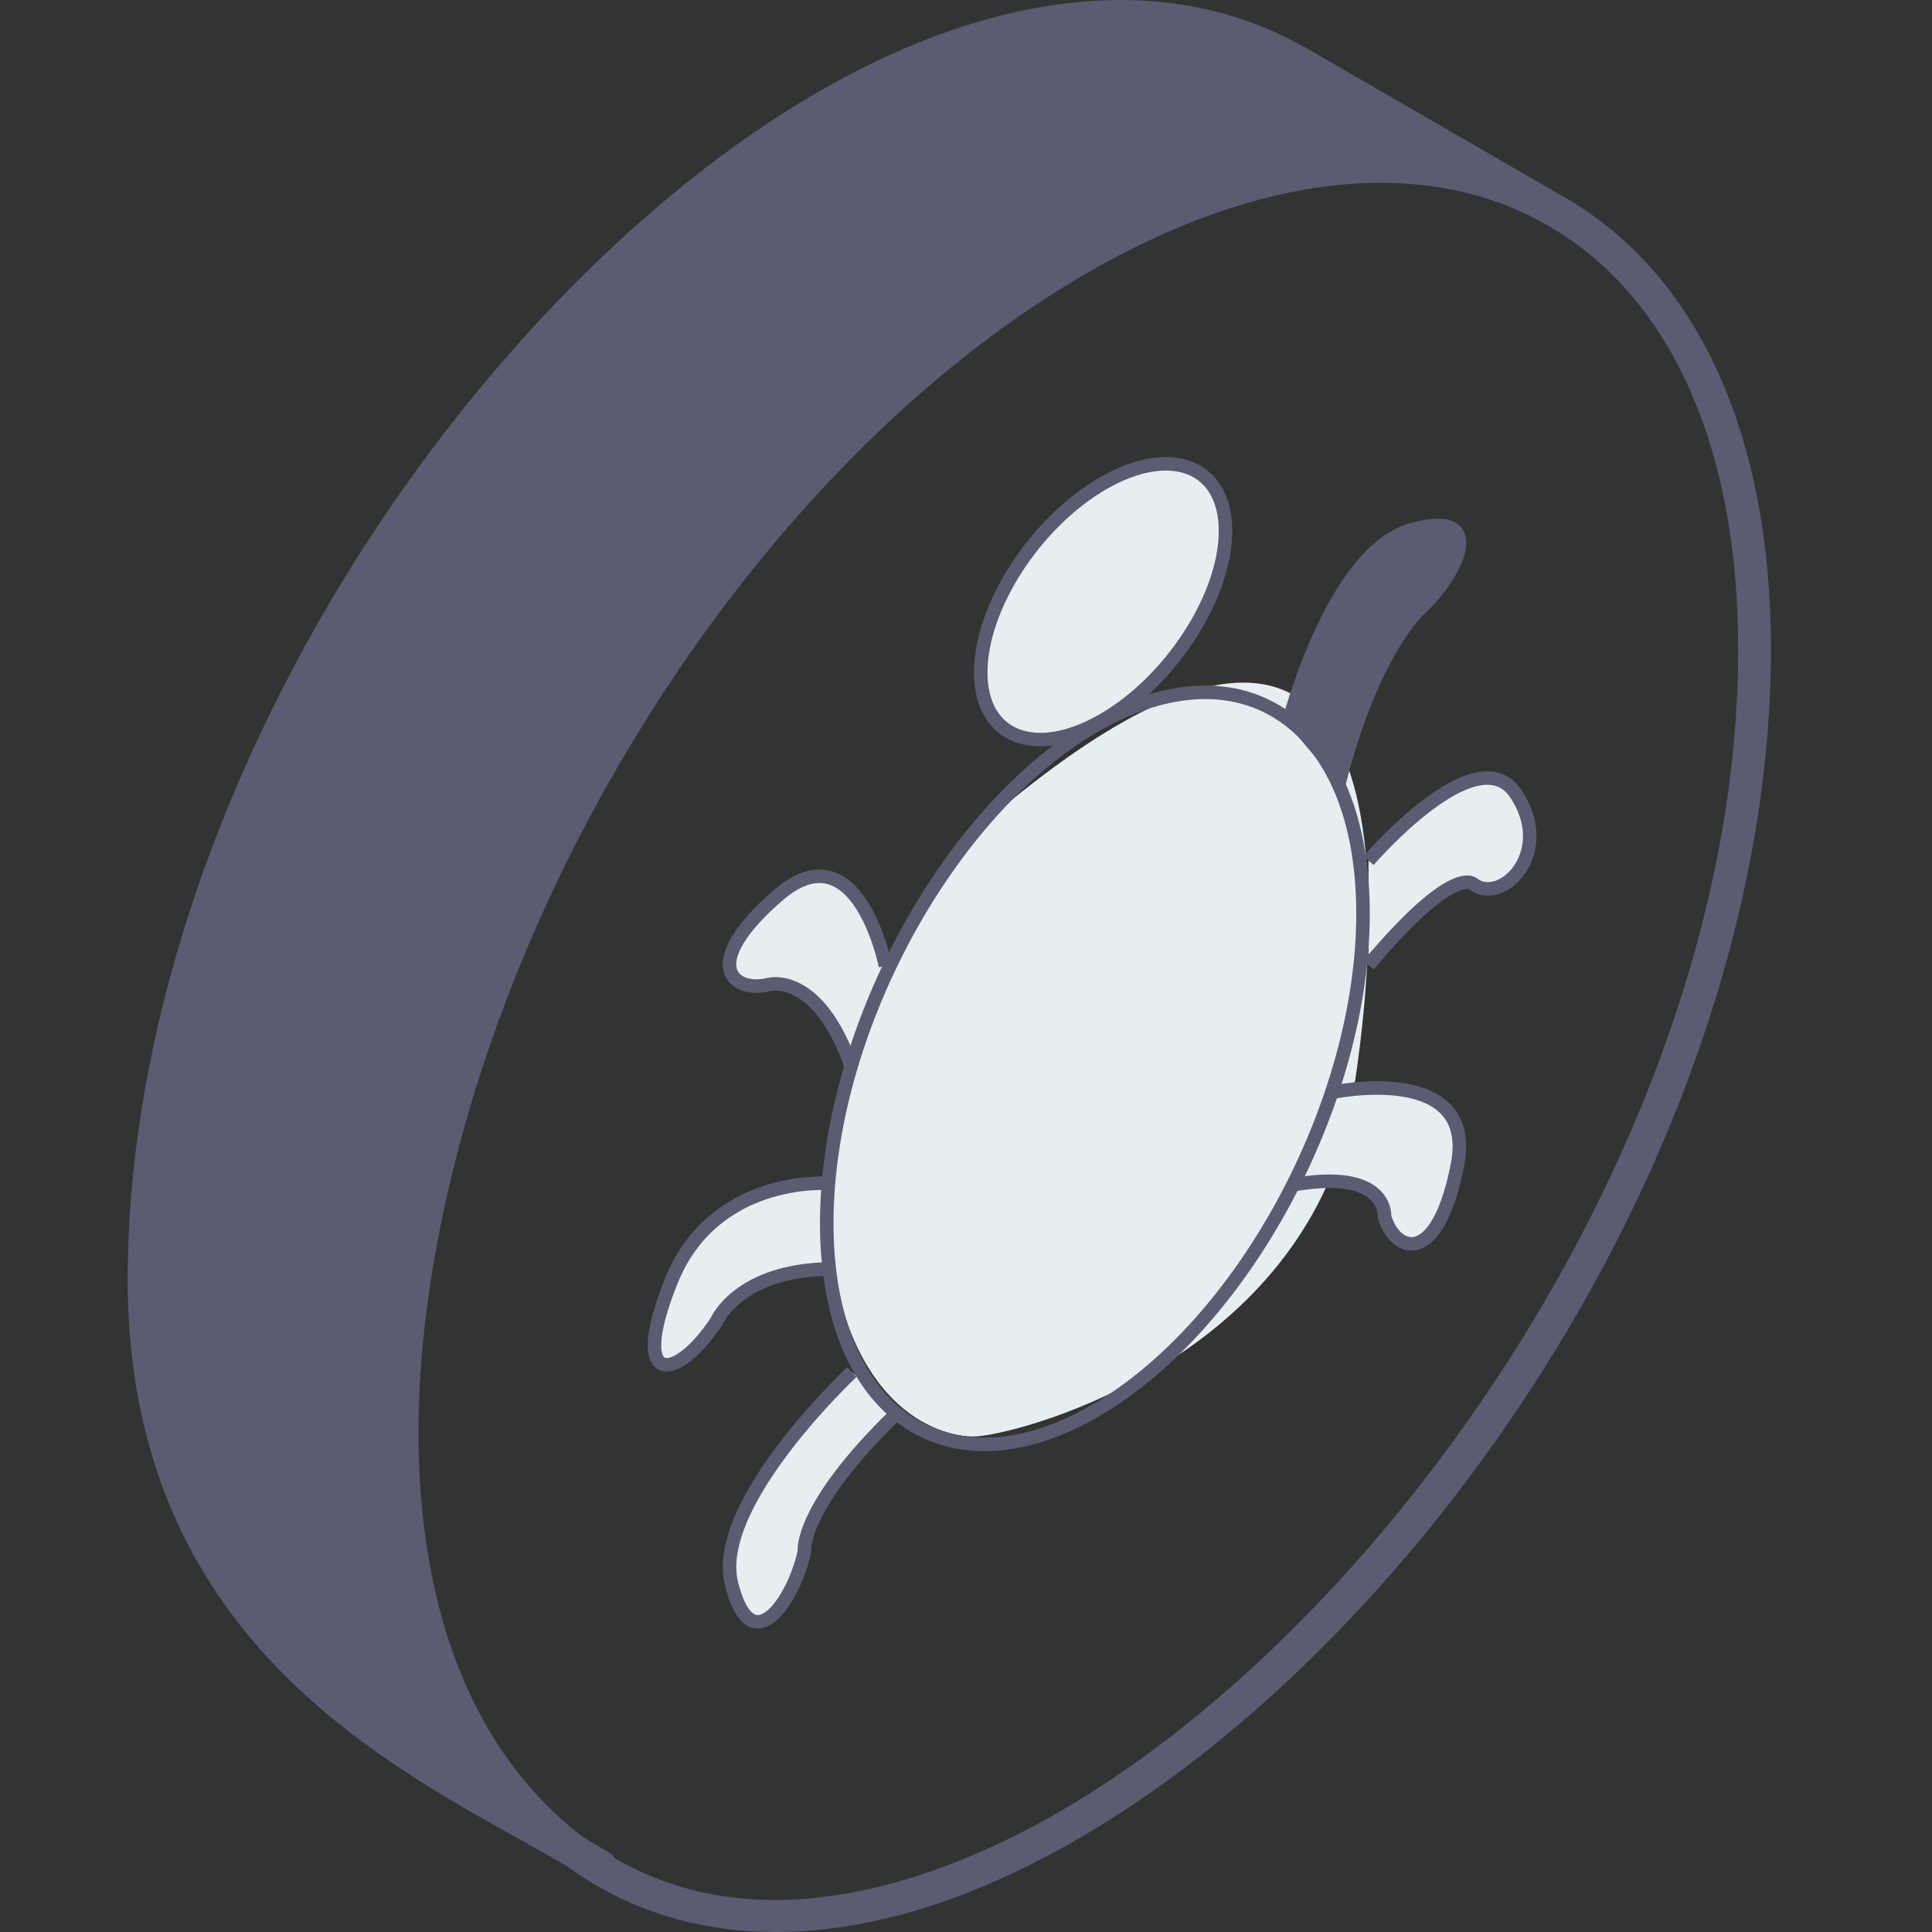
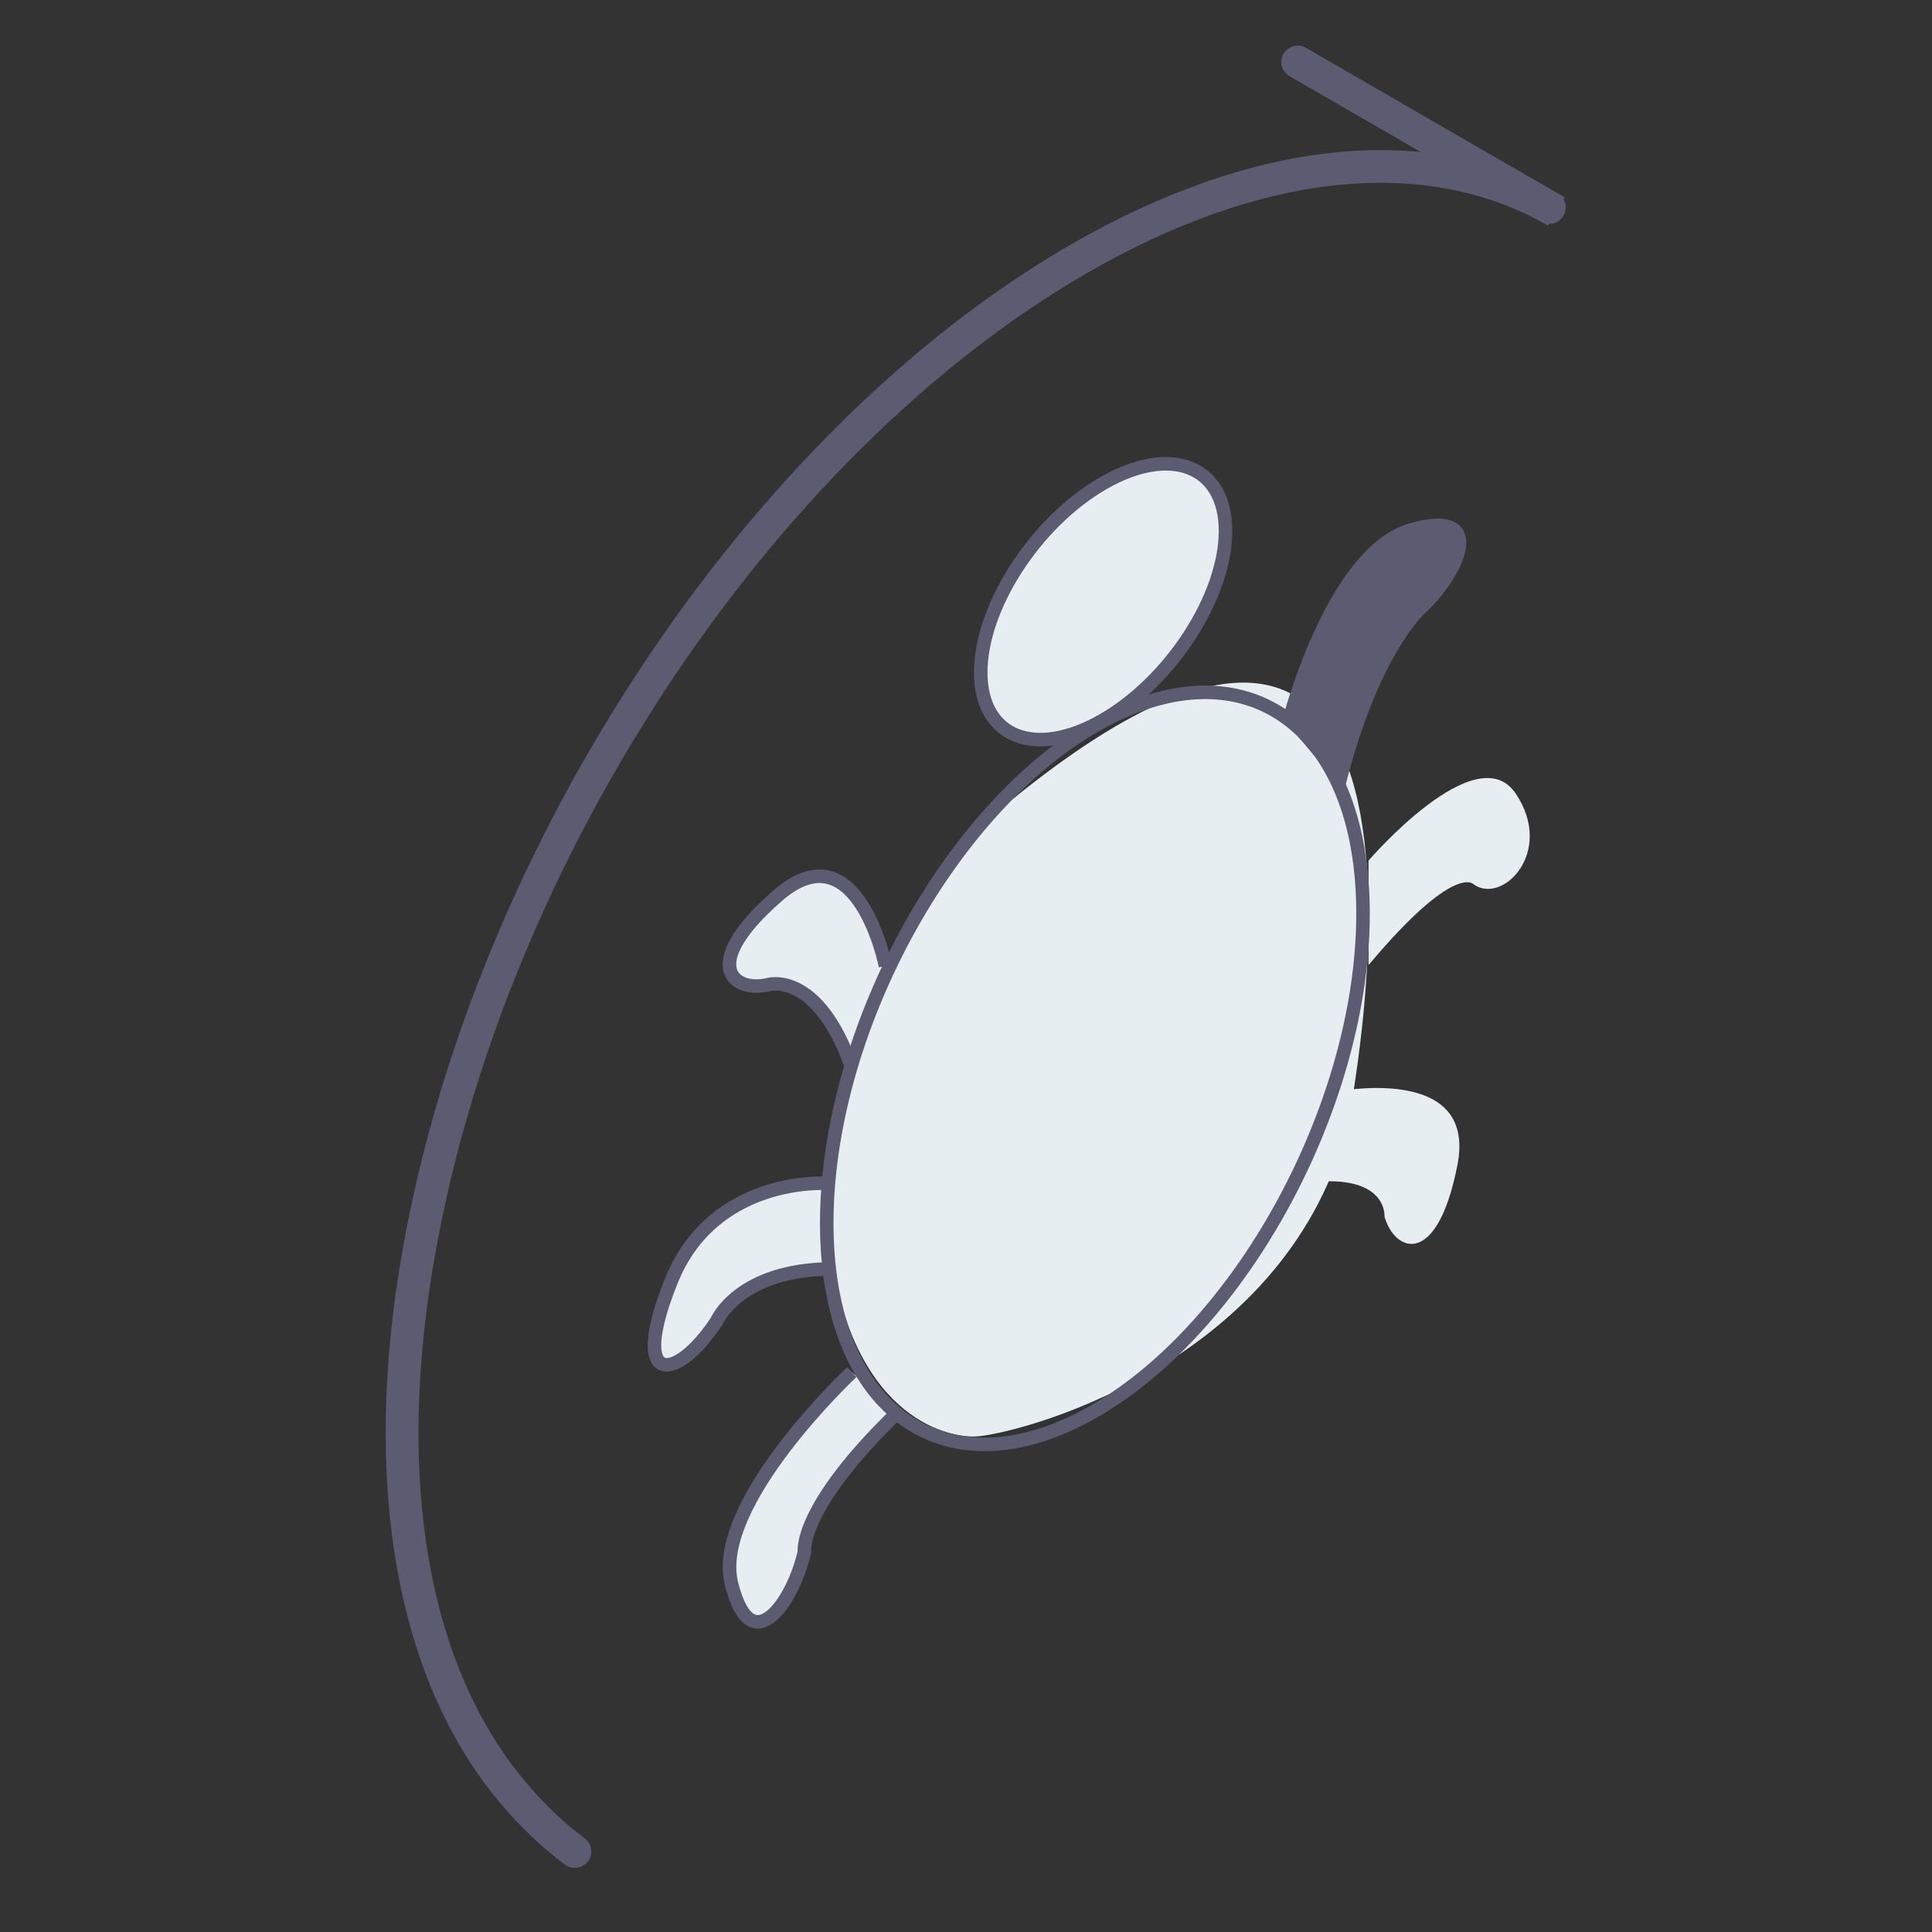
<svg xmlns="http://www.w3.org/2000/svg" width="50" height="50" viewBox="0 0 50 50" fill="none">
  <rect x="0" y="0" width="50" height="50" fill="#333333" stroke="none" />
  <g clip-path="url(#clip0_6357_3451)">
-     <path d="M33.585 1.607C22.633 -4.752 3.715 15.239 3.729 33.122C3.735 42.543 10.727 45.529 14.879 47.914C14.307 47.487 13.764 46.975 13.26 46.369C5.67 37.319 14.129 14.665 27.919 6.698C32.654 3.965 36.95 3.656 40.097 5.368L33.585 1.605V1.607Z" fill="#5B5B72" />
-     <path d="M20.075 50C22.124 50 24.368 49.414 26.703 48.24C31.437 45.862 36.214 41.275 39.811 35.652C43.694 29.582 45.833 22.886 45.833 16.799C45.83 11.243 43.934 7.092 40.496 5.108C40.292 4.992 40.032 5.06 39.916 5.264C39.8 5.467 39.868 5.725 40.071 5.844C43.235 7.672 44.981 11.56 44.984 16.799C44.984 29.545 35.331 42.953 26.321 47.481C23.239 49.029 18.796 50.303 15.134 47.578C14.947 47.439 14.678 47.476 14.539 47.665C14.398 47.852 14.438 48.118 14.627 48.26C16.186 49.42 18.034 50 20.075 50Z" fill="#5B5B72" />
    <path d="M14.879 48.339C15.009 48.339 15.136 48.279 15.219 48.169C15.36 47.982 15.32 47.716 15.131 47.575C14.579 47.164 14.058 46.666 13.586 46.097C11.067 43.092 10.238 38.267 11.254 32.505C13.065 22.221 20.007 11.761 28.132 7.066C32.572 4.502 36.752 4.033 39.893 5.742C40.1 5.855 40.357 5.779 40.468 5.572C40.581 5.366 40.504 5.108 40.298 4.998C36.885 3.144 32.413 3.617 27.704 6.333C19.379 11.144 12.27 21.847 10.416 32.361C9.355 38.374 10.249 43.446 12.932 46.646C13.45 47.266 14.019 47.807 14.621 48.257C14.698 48.313 14.786 48.342 14.876 48.342L14.879 48.339Z" fill="#5B5B72" />
-     <path d="M15.541 48.729C15.683 48.729 15.821 48.658 15.903 48.528C16.028 48.33 15.966 48.067 15.765 47.945C15.558 47.818 15.34 47.691 15.114 47.563C15.105 47.558 15.1 47.552 15.091 47.549C14.729 47.343 14.347 47.13 13.951 46.91C9.819 44.617 4.159 41.479 4.153 33.125C4.142 20.829 13.198 7.975 21.592 3.119C24.724 1.307 29.309 -0.362 33.373 1.978C33.435 2.015 33.495 2.049 33.554 2.086C33.755 2.204 34.015 2.142 34.137 1.941C34.259 1.74 34.194 1.48 33.993 1.358C33.928 1.319 33.865 1.282 33.797 1.242C30.353 -0.742 25.868 -0.337 21.167 2.383C16.634 5.006 12.131 9.653 8.811 15.129C5.254 21.001 3.299 27.391 3.304 33.125C3.31 41.98 9.465 45.393 13.537 47.651C13.922 47.866 15.111 48.54 15.318 48.667C15.388 48.709 15.465 48.729 15.541 48.729Z" fill="#5B5B72" />
    <path d="M40.06 5.838L40.496 5.108C40.428 5.068 40.363 5.029 40.292 4.992L33.797 1.237C33.593 1.121 33.336 1.189 33.217 1.392C33.101 1.596 33.169 1.854 33.373 1.972C33.373 1.972 40.009 5.804 40.063 5.838H40.06Z" fill="#5B5B72" />
    <g clip-path="url(#clip1_6357_3451)">
      <path d="M25.868 20.96C25.868 20.96 21.045 26.476 21.392 31.458C21.745 36.436 24.286 37.187 25.215 37.177C26.15 37.163 33.171 35.437 34.848 29.265C34.848 29.265 38.799 10.194 25.868 20.96Z" fill="#E7EEF2" />
      <path d="M28.548 18.636C30.298 17.625 31.716 15.435 31.716 13.743C31.716 12.051 30.298 11.498 28.548 12.508C26.799 13.518 25.381 15.708 25.381 17.401C25.381 19.093 26.799 19.646 28.548 18.636Z" fill="#E7EEF2" stroke="#5B5B72" stroke-width="0.35" stroke-miterlimit="10" />
      <path d="M22.917 25C22.917 25 22.197 21.388 20.134 23.174C18.071 24.96 18.958 25.714 19.911 25.477C19.911 25.477 21.162 25.143 22.028 27.588" fill="#E7EEF2" />
      <path d="M22.917 25C22.917 25 22.197 21.388 20.134 23.174C18.071 24.96 18.958 25.714 19.911 25.477C19.911 25.477 21.162 25.143 22.028 27.588" stroke="#5B5B72" stroke-width="0.35" stroke-miterlimit="10" />
      <path d="M33.334 18.75C33.334 18.75 34.454 14.311 36.517 13.716C38.58 13.12 37.693 14.898 36.74 15.761C36.74 15.761 35.51 16.86 34.645 20.31" fill="#5B5B72" />
      <path d="M33.334 18.75C33.334 18.75 34.454 14.311 36.517 13.716C38.58 13.12 37.693 14.898 36.74 15.761C36.74 15.761 35.51 16.86 34.645 20.31" stroke="#5B5B72" stroke-width="0.35" stroke-miterlimit="10" />
      <path d="M21.391 30.625C21.391 30.625 18.462 30.424 17.369 33.16C16.274 35.891 17.483 35.795 18.544 34.198C18.544 34.198 19.105 32.853 21.527 32.84" fill="#E7EEF2" />
      <path d="M21.391 30.625C21.391 30.625 18.462 30.424 17.369 33.16C16.274 35.891 17.483 35.795 18.544 34.198C18.544 34.198 19.105 32.853 21.527 32.84" stroke="#5B5B72" stroke-width="0.35" stroke-miterlimit="10" />
      <path d="M35.417 22.272C35.417 22.272 38.213 19.02 39.228 20.54C40.242 22.053 38.88 23.423 38.138 22.886C38.138 22.886 37.663 22.302 35.417 24.977" fill="#E7EEF2" />
-       <path d="M35.417 22.272C35.417 22.272 38.213 19.02 39.228 20.54C40.242 22.053 38.88 23.423 38.138 22.886C38.138 22.886 37.663 22.302 35.417 24.977" stroke="#5B5B72" stroke-width="0.35" stroke-miterlimit="10" />
      <path d="M22.044 35.511C22.044 35.511 18.414 38.91 18.931 40.986C19.448 43.063 20.547 41.407 20.819 40.153C20.819 40.153 20.662 39.035 23.22 36.562" fill="#E7EEF2" />
      <path d="M22.044 35.511C22.044 35.511 18.414 38.91 18.931 40.986C19.448 43.063 20.547 41.407 20.819 40.153C20.819 40.153 20.662 39.035 23.22 36.562" stroke="#5B5B72" stroke-width="0.35" stroke-miterlimit="10" />
      <path d="M34.465 28.271C34.465 28.271 38.237 27.466 37.72 30.139C37.203 32.812 36.103 32.426 35.831 31.486C35.831 31.486 35.94 30.195 33.376 30.679" fill="#E7EEF2" />
-       <path d="M34.465 28.271C34.465 28.271 38.237 27.466 37.72 30.139C37.203 32.812 36.103 32.426 35.831 31.486C35.831 31.486 35.94 30.195 33.376 30.679" stroke="#5B5B72" stroke-width="0.35" stroke-miterlimit="10" />
      <path d="M28.335 36.515C32.168 34.302 35.275 28.539 35.275 23.643C35.275 18.746 32.168 16.57 28.335 18.783C24.503 20.996 21.396 26.759 21.396 31.656C21.396 36.552 24.503 38.728 28.335 36.515Z" stroke="#5B5B72" stroke-width="0.35" stroke-miterlimit="10" />
    </g>
  </g>
  <defs>
    <clipPath id="clip0_6357_3451">
      <rect width="50" height="50" fill="white" />
    </clipPath>
    <clipPath id="clip1_6357_3451">
      <rect width="26.786" height="26.495" fill="white" transform="matrix(0.866 -0.5 2.20305e-08 1 16.667 17.56)" />
    </clipPath>
  </defs>
</svg>